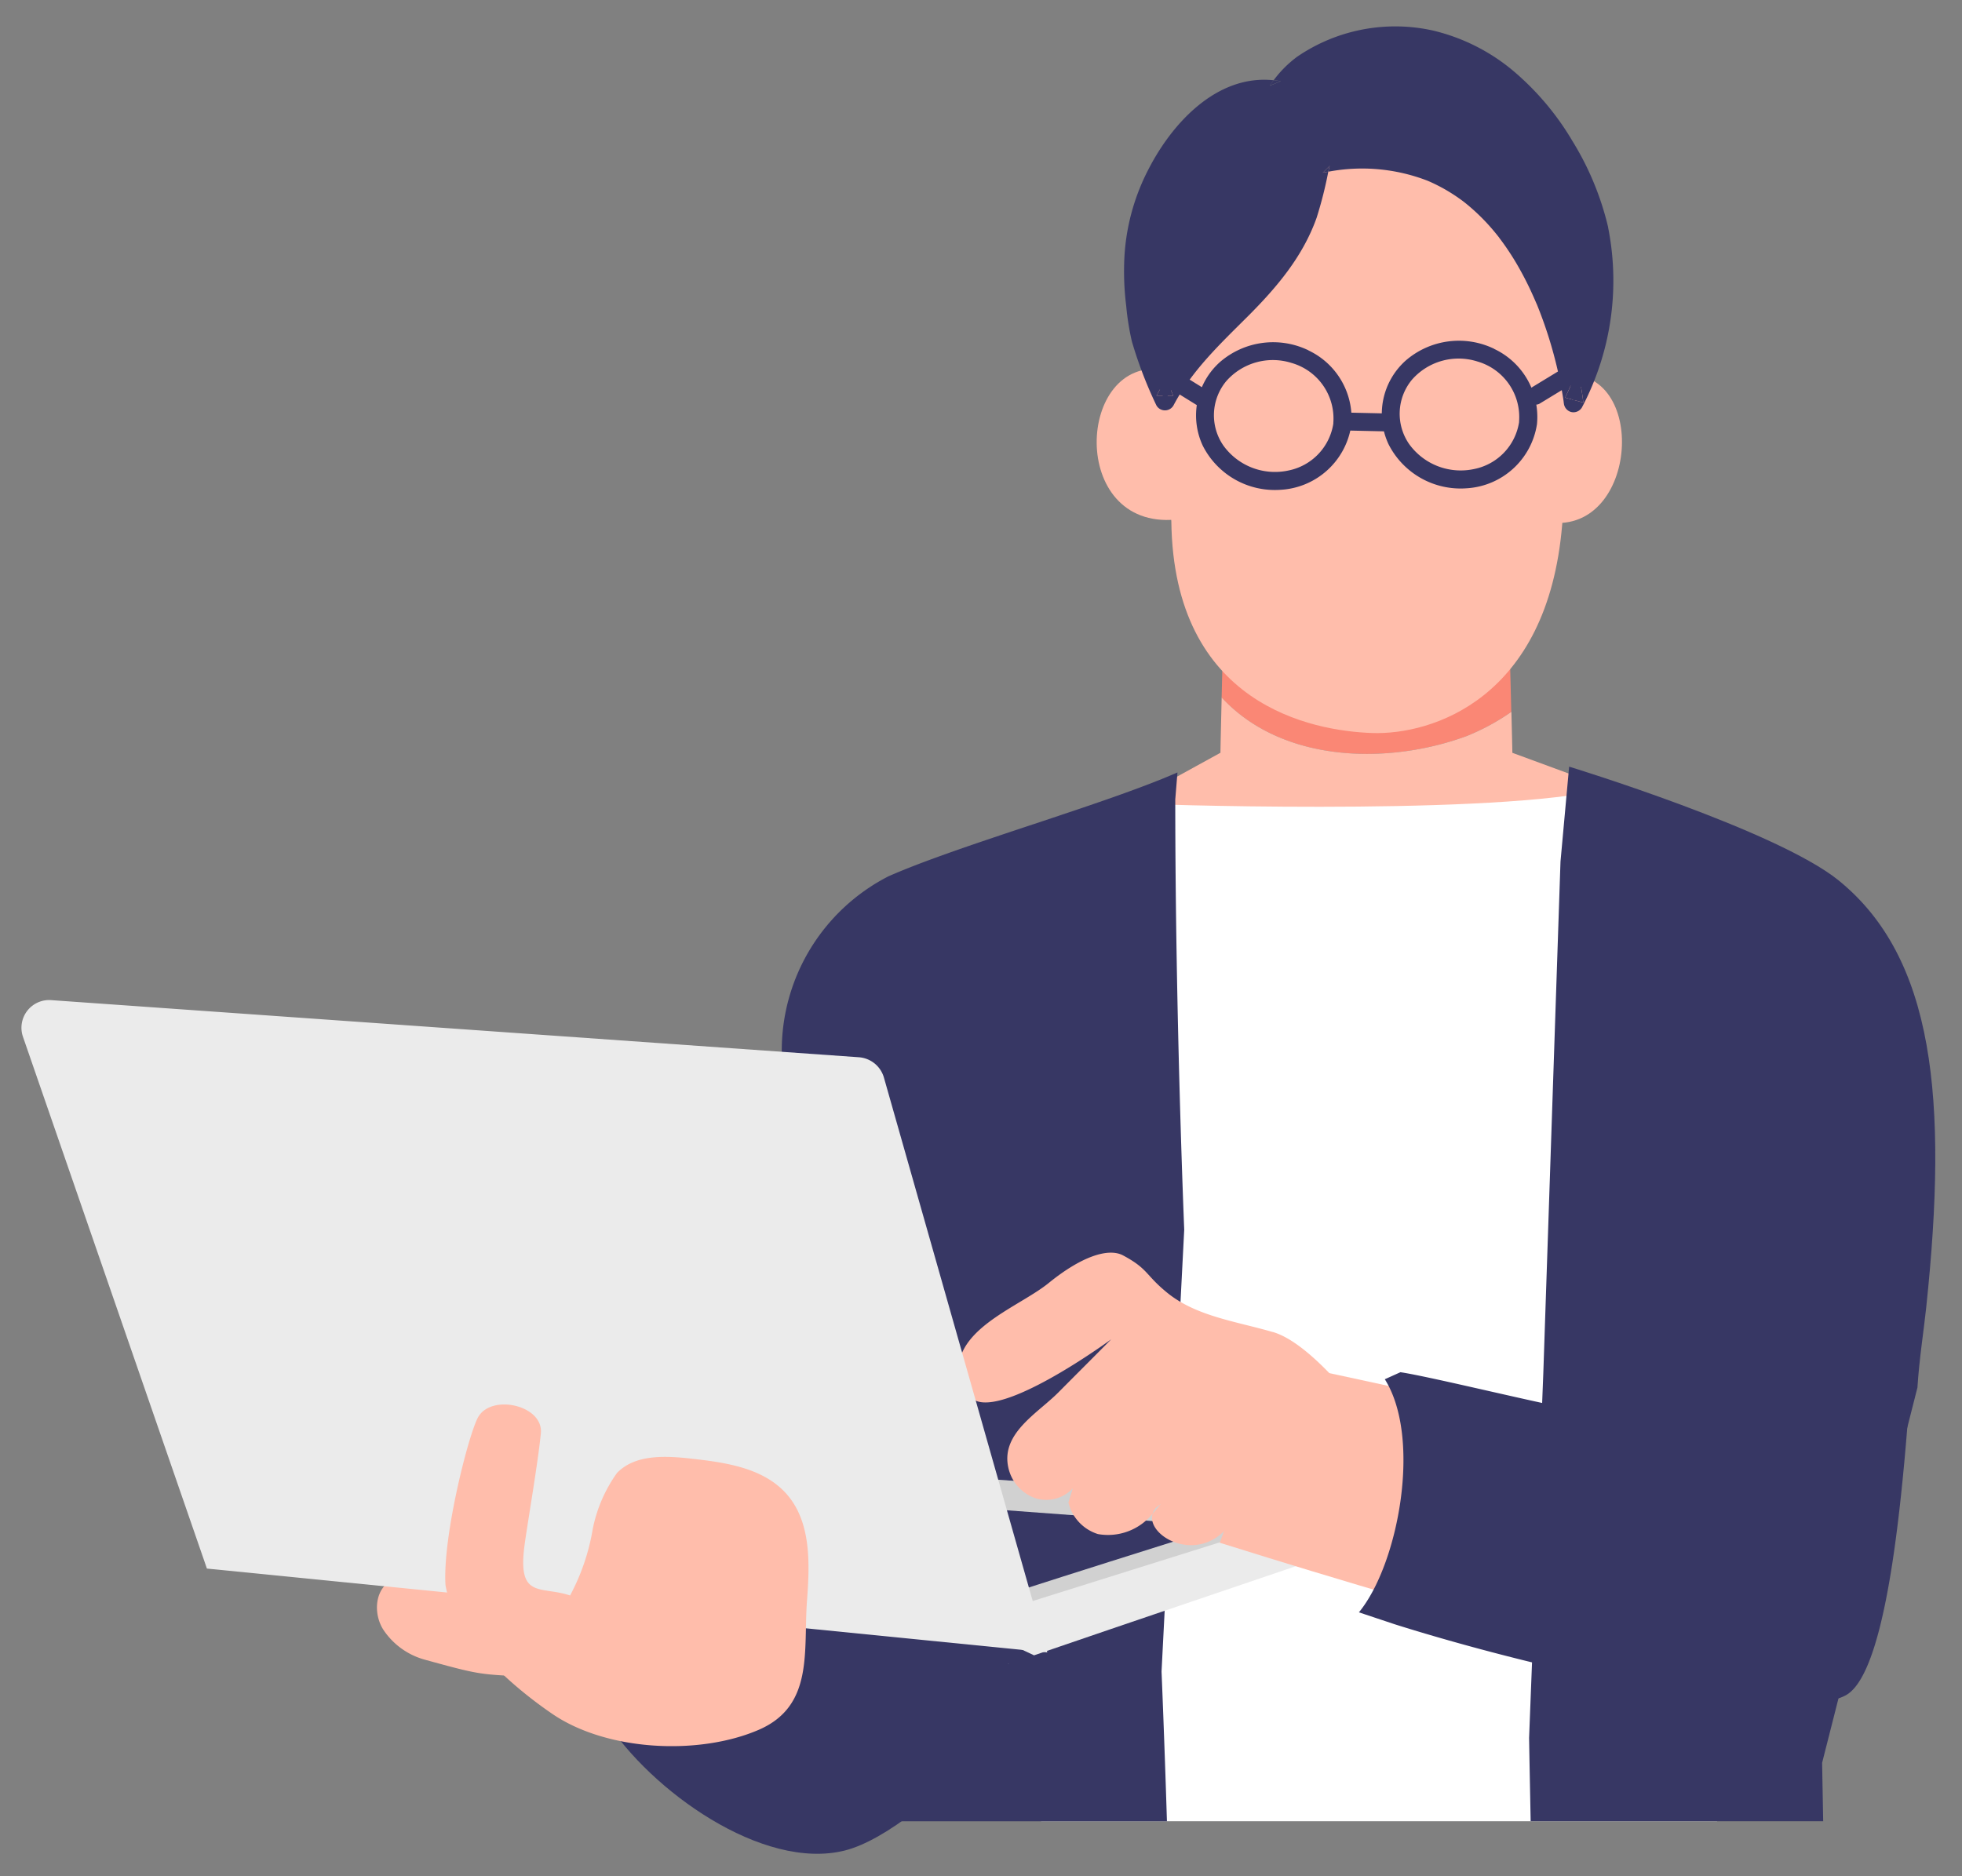
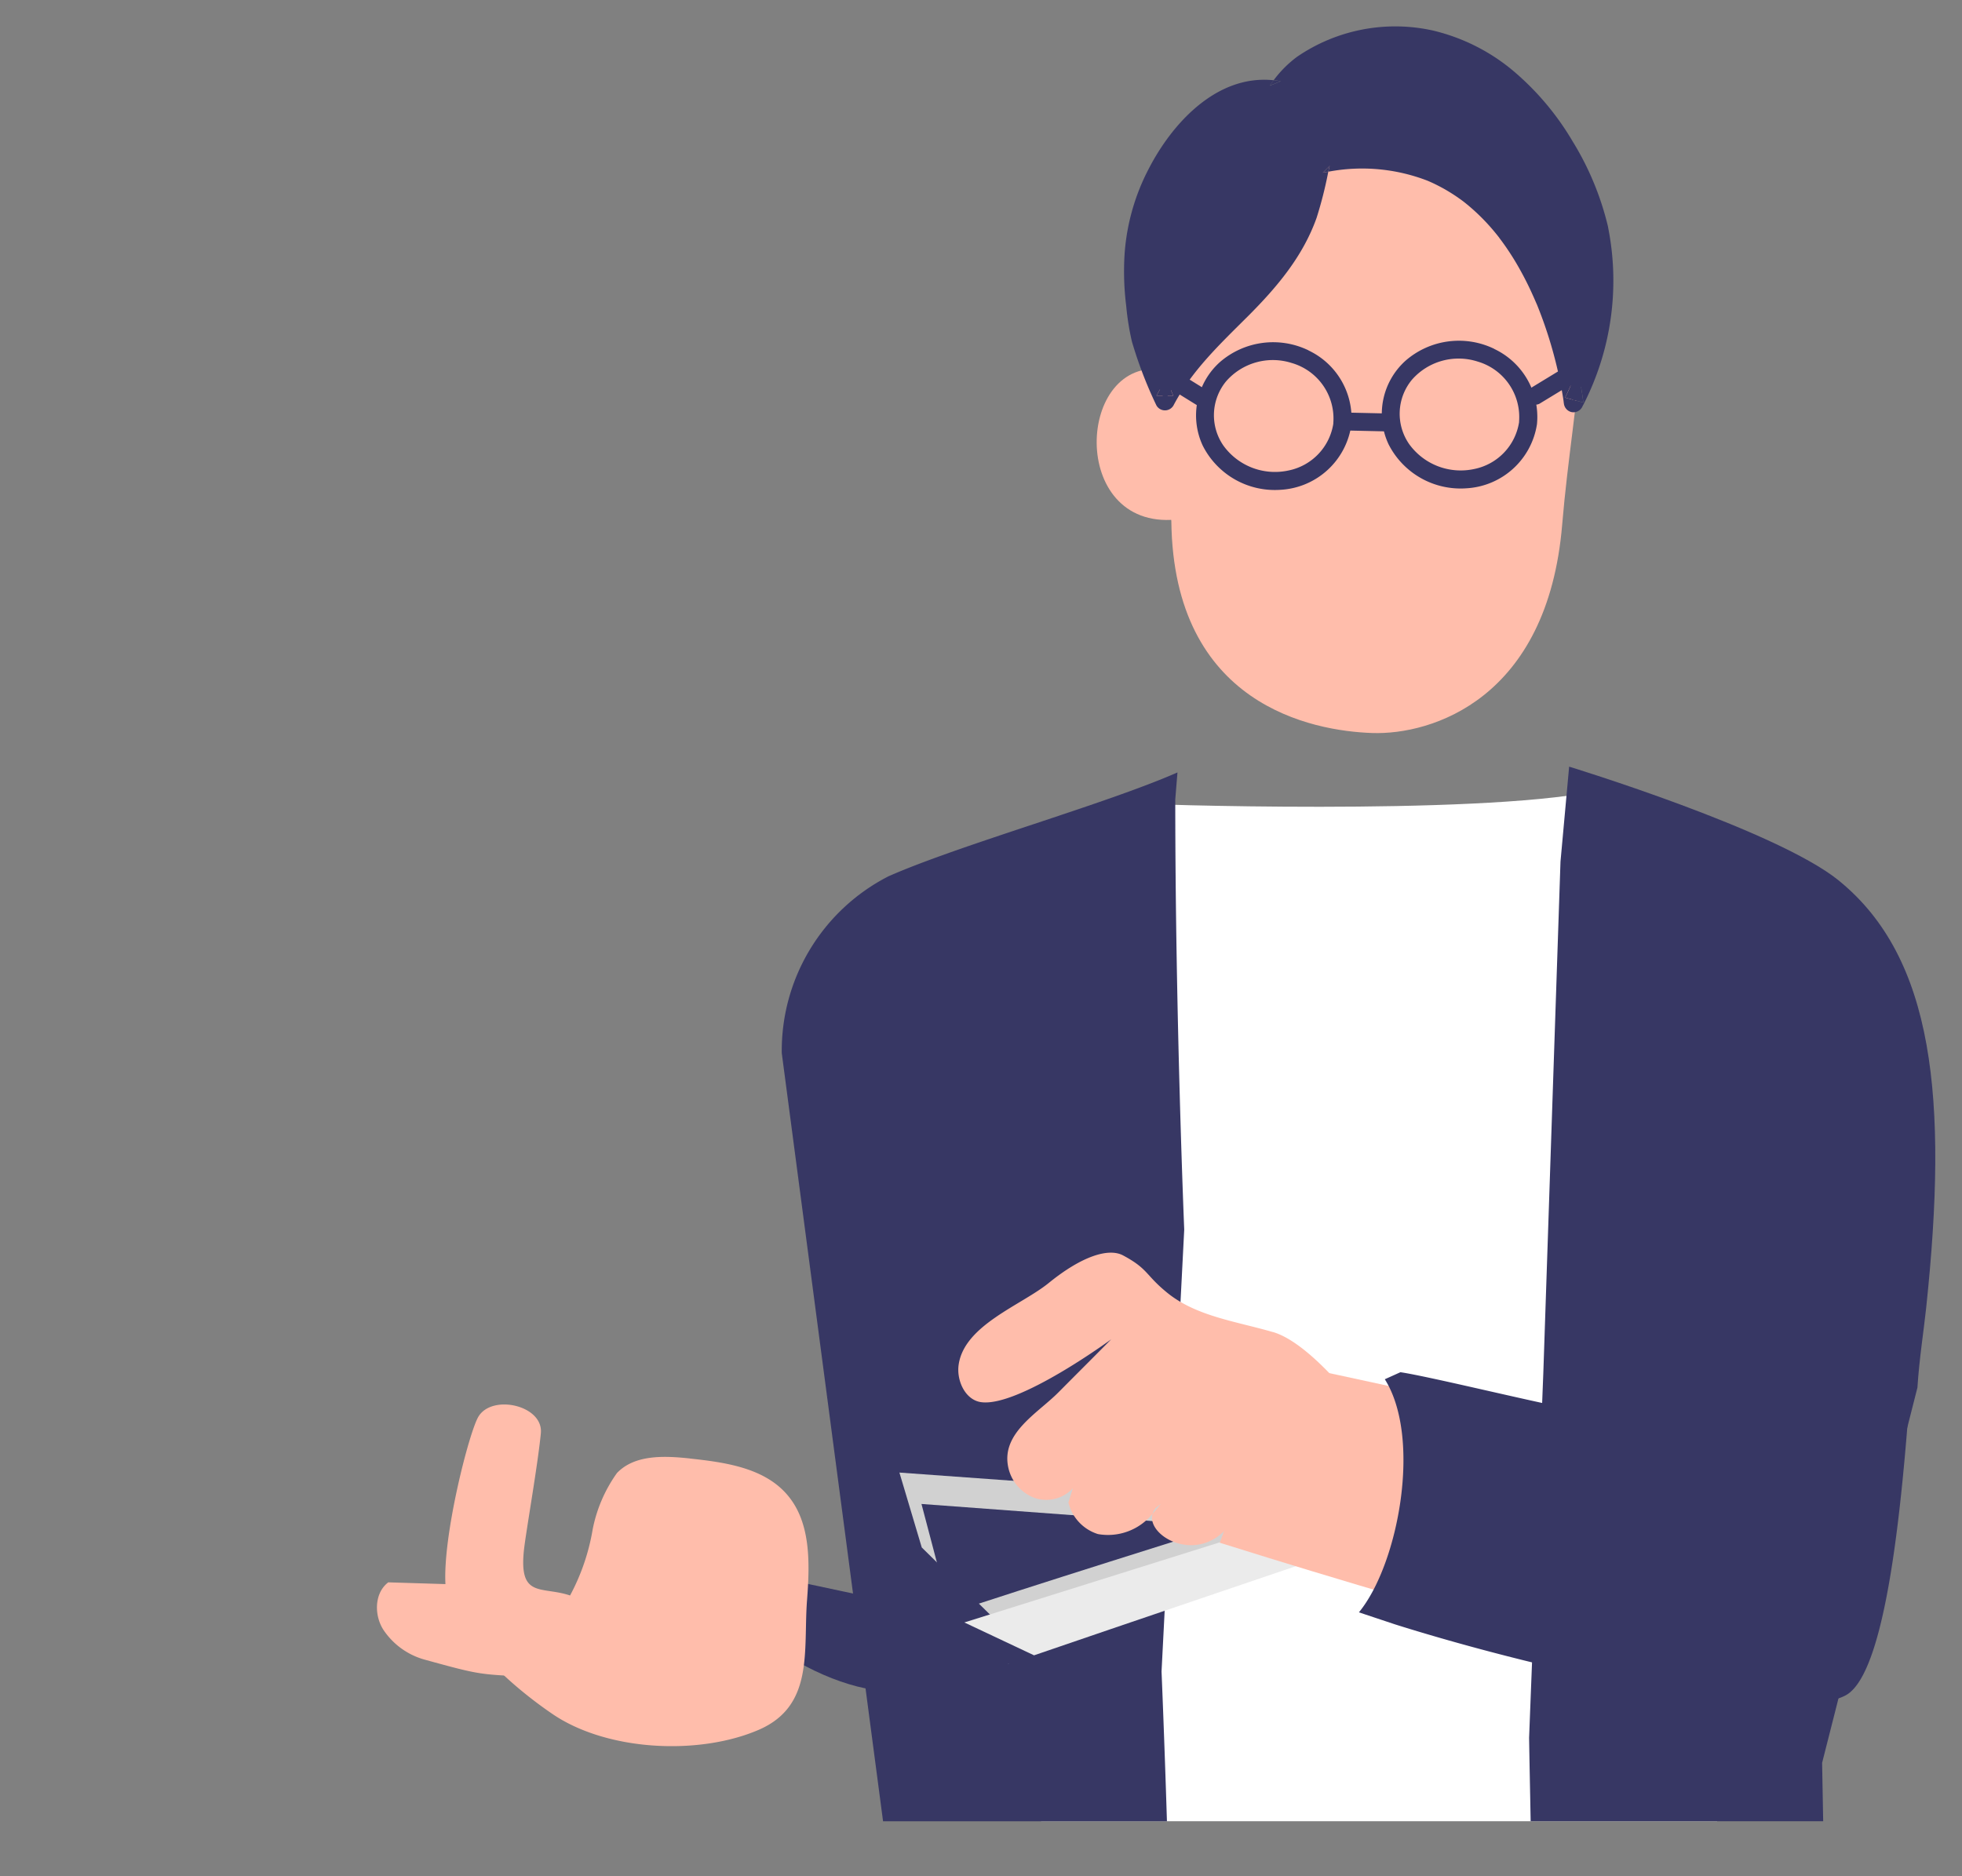
<svg xmlns="http://www.w3.org/2000/svg" width="184" height="176" viewBox="0 0 184 176">
  <rect x="0" y="0" width="184" height="176" fill="#808080" stroke="none" />
  <defs>
    <style>
      .cls-1, .cls-5 {
        fill: #fff;
      }

      .cls-1 {
        stroke: #707070;
      }

      .cls-2 {
        clip-path: url(#clip-path);
      }

      .cls-3 {
        fill: #fa8775;
      }

      .cls-4 {
        fill: #ffbdab;
      }

      .cls-6 {
        fill: #373764;
      }

      .cls-7 {
        fill: #d1d1dc;
      }

      .cls-8 {
        fill: #d1d1d1;
      }

      .cls-9 {
        fill: #ebebeb;
      }
    </style>
    <clipPath id="clip-path">
      <rect id="長方形_194" data-name="長方形 194" class="cls-1" width="184" height="176" transform="translate(447 963)" />
    </clipPath>
  </defs>
  <g id="icon_problem03" class="cls-2" transform="translate(-447 -963)">
    <g id="b" transform="translate(449.005 965.502)">
      <g id="c" transform="translate(-0.005 -0.002)">
        <g id="グループ_87" data-name="グループ 87">
-           <path id="パス_178" data-name="パス 178" class="cls-3" d="M307.038,154.26s-.081,3.279-.158,6.346c5.678,6.148,15.6,6.335,22.984,3.617a21.126,21.126,0,0,0,4.182-2.267c-.081-3.195-.183-7.266-.183-7.7H307.034Z" transform="translate(-194.313 -97.676)" />
-           <path id="パス_179" data-name="パス 179" class="cls-4" d="M319.935,172.9a20.935,20.935,0,0,1-4.182,2.267c-7.384,2.722-17.309,2.531-22.984-3.617-.059,2.509-.114,4.875-.114,5.187l-8.066,4.435,2.3,7.677c4.027,3.07,11.87,9.1,15.894,12.167,1.555,1.185,3.437,2.454,5.425,2.061a6.916,6.916,0,0,0,2.832-1.57c3.121-2.465,17.687-13.975,17.687-13.975l.682-7.34-9.379-3.452c0-.26-.04-1.885-.088-3.837Z" transform="translate(-180.199 -108.624)" />
          <path id="パス_180" data-name="パス 180" class="cls-5" d="M269.627,196.694l-8.917,95.468h63.4L312.646,195.55C301.2,197.839,269.733,196.746,269.627,196.694Z" transform="translate(-165.079 -123.82)" />
          <path id="パス_181" data-name="パス 181" class="cls-6" d="M231.314,193.288l.209-2.568c-6.742,2.971-20.361,6.771-27.1,9.742a18.376,18.376,0,0,0-10.01,16.583l9.5,72.062h26.623c-.249-8-.506-14.049-.506-14.049l2.127-41.456s-.84-20.16-.84-40.316Z" transform="translate(-123.098 -120.762)" />
          <path id="パス_182" data-name="パス 182" class="cls-6" d="M414.537,199.925c-5.829-4.735-25.291-10.685-25.291-10.685l-.811,8.91-1.61,47.949-1.335,34.245s.051,3.169.147,7.82H413.07c-.033-2.12-.066-3.983-.1-5.476l8.939-35.2c.18-2.773.594-5.344.822-7.5,2.076-19.613.737-32.807-8.2-40.066Z" transform="translate(-244.089 -119.825)" />
-           <path id="パス_183" data-name="パス 183" class="cls-6" d="M186.9,397.99c-.671-.224-30.258-6.5-30.258-6.5L149.28,406.7c4.262,6.672,14.764,14.192,22.448,12.281S194.415,400.5,186.9,397.993Z" transform="translate(-94.522 -247.889)" />
+           <path id="パス_183" data-name="パス 183" class="cls-6" d="M186.9,397.99c-.671-.224-30.258-6.5-30.258-6.5c4.262,6.672,14.764,14.192,22.448,12.281S194.415,400.5,186.9,397.993Z" transform="translate(-94.522 -247.889)" />
          <path id="パス_184" data-name="パス 184" class="cls-4" d="M311.191,14.564l-18.656,10.19L290.8,41.322l1.181,14.305c.213,17.247,13.245,19.661,18.835,19.851s16.458-3.195,17.819-19.547c.513-6.159,1.522-11.965,1.515-14.591l-1.574-17.783-17.387-9Z" transform="translate(-184.131 -9.218)" />
          <path id="パス_185" data-name="パス 185" class="cls-4" d="M282.364,101.651,281.271,87.6C273.043,86.257,272.236,102.609,282.364,101.651Z" transform="translate(-174.085 -55.415)" />
-           <path id="パス_186" data-name="パス 186" class="cls-4" d="M391.96,88.918,390.79,102.8C399.087,103.806,400.078,88.191,391.96,88.918Z" transform="translate(-247.445 -56.286)" />
          <path id="パス_187" data-name="パス 187" class="cls-6" d="M389.068,85.855q-1.656,1.007-3.316,2.017c-.158.1-.315.191-.47.286a.845.845,0,1,0,.741,1.519q1.656-1.007,3.316-2.017c.158-.1.315-.191.469-.286a.845.845,0,0,0-.741-1.519Z" transform="translate(-243.654 -54.302)" />
          <path id="パス_188" data-name="パス 188" class="cls-6" d="M341.085,98.778l-3.9-.088-.561-.011a.861.861,0,0,0-.939.737.851.851,0,0,0,.737.939l3.9.088.561.011a.861.861,0,0,0,.939-.737A.851.851,0,0,0,341.085,98.778Z" transform="translate(-212.551 -62.482)" />
          <path id="パス_189" data-name="パス 189" class="cls-6" d="M293.591,88.228,289.8,85.877l-.547-.337a.843.843,0,0,0-1.126.392.867.867,0,0,0,.392,1.126l3.793,2.351.547.337a.843.843,0,0,0,1.126-.392A.867.867,0,0,0,293.591,88.228Z" transform="translate(-182.389 -54.103)" />
          <g id="グループ_85" data-name="グループ 85" transform="translate(103.407)">
            <path id="パス_190" data-name="パス 190" class="cls-6" d="M320.214,13.785c-.224-.04-.447-.07-.668-.1-.125.169-.253.337-.367.517C319.525,14.068,319.87,13.925,320.214,13.785Z" transform="translate(-305.509 -8.668)" />
            <path id="パス_191" data-name="パス 191" class="cls-6" d="M396.416,90.748c-.11-.957-.29-1.907-.492-2.85-.018-.088-.044-.18-.062-.268-.345.9-.73,1.79-1.152,2.656l1.709.462Z" transform="translate(-353.334 -55.486)" />
            <path id="パス_192" data-name="パス 192" class="cls-6" d="M291.8,91.692q-.347-.77-.671-1.552-.49.754-.91,1.552H291.8Z" transform="translate(-287.171 -57.075)" />
            <path id="パス_193" data-name="パス 193" class="cls-6" d="M394.347,96.092v.018l-.007-.04v.022Z" transform="translate(-353.099 -60.83)" />
            <path id="パス_194" data-name="パス 194" class="cls-6" d="M394.374,96.213v0a.08.08,0,0,0,0-.029.1.1,0,0,0,0,.033Z" transform="translate(-353.119 -60.9)" />
            <path id="パス_195" data-name="パス 195" class="cls-6" d="M394.32,95.89v.018l.007.04a.117.117,0,0,0,0,.029c-.007-.059-.037-.26-.015-.092Z" transform="translate(-353.079 -60.672)" />
            <path id="パス_196" data-name="パス 196" class="cls-6" d="M327.316,18.816a27.29,27.29,0,0,0-3.342-8.077,25.726,25.726,0,0,0-5.216-6.3,18.265,18.265,0,0,0-7.9-4.083,16.3,16.3,0,0,0-12.71,2.465,10.591,10.591,0,0,0-2.2,2.2c.22.022.444.051.668.1-.345.139-.69.282-1.034.422.114-.18.242-.345.367-.517-5.286-.561-9.482,3.958-11.727,8.323a20.258,20.258,0,0,0-2.252,7.934,25.964,25.964,0,0,0,.147,4.893,25.093,25.093,0,0,0,.532,3.345,39.524,39.524,0,0,0,2.311,6.023.924.924,0,0,0,1.585,0c1.717-3.279,4.387-5.785,6.977-8.37,2.7-2.7,5.161-5.6,6.456-9.254a38.269,38.269,0,0,0,1.093-4.314c-.172.029-.341.059-.513.092l.642-.642c-.044.183-.088.367-.128.55a17.006,17.006,0,0,1,9.266.829c.029.011.1.04.132.055l-.04-.018.04.018c.077.033.154.066.227.1.165.073.326.15.488.231.33.165.657.337.976.525s.6.367.891.561c.143.1.286.2.429.3l.194.143c.04.029.081.062.121.092h0l.011.007a19.143,19.143,0,0,1,2.975,2.945c.106.132.213.264.319.4,0,.007.007.007,0,.007s.018.026.04.055l.165.22q.314.424.605.858.572.847,1.071,1.739.49.869.924,1.772c.139.29.271.58.4.869.066.143.128.29.191.433.011.026.026.062.037.084,0-.015-.011-.026-.015-.04.04.1.033.081.015.04.033.077.062.15.1.227A40.272,40.272,0,0,1,322.6,32.31q.242,1.051.425,2.113c.037.22.073.444.106.668.007.048.015.1.018.139v-.018c-.026-.169,0,.033.011.092a.94.94,0,0,0,.664.836.924.924,0,0,0,1.034-.422,25.5,25.5,0,0,0,2.45-16.906Zm-42.359,15.8c.106-.2.22-.4.33-.594.1.231.183.433.257.594Zm1.045,0c.1-.18.2-.359.308-.532.077.176.15.356.231.532Zm37.278.18c.187-.378.36-.763.532-1.152.117.624.187,1.089.227,1.357C323.787,34.933,323.534,34.867,323.281,34.8Zm.9.242c.205-.425.4-.851.587-1.276.088.5.165.994.224,1.5Z" transform="translate(-281.908 0.002)" />
            <path id="パス_197" data-name="パス 197" class="cls-6" d="M332.75,36.232c.172-.033.341-.062.513-.092.04-.183.084-.367.128-.55Z" transform="translate(-314.101 -22.535)" />
            <path id="パス_198" data-name="パス 198" class="cls-6" d="M387.16,70.31a.365.365,0,0,1,.015.04C387.193,70.391,387.2,70.405,387.16,70.31Z" transform="translate(-348.553 -44.519)" />
            <path id="パス_199" data-name="パス 199" class="cls-6" d="M359.65,39.45l.04.018C359.709,39.476,359.709,39.476,359.65,39.45Z" transform="translate(-331.134 -24.979)" />
            <path id="パス_200" data-name="パス 200" class="cls-6" d="M368.8,44.81h0l.007.011Z" transform="translate(-336.928 -28.373)" />
-             <path id="パス_201" data-name="パス 201" class="cls-6" d="M377.823,53.947Z" transform="translate(-342.635 -34.15)" />
          </g>
          <path id="パス_202" data-name="パス 202" class="cls-4" d="M91.987,397.83c-1.309.983-1.35,3.059-.473,4.442a6.832,6.832,0,0,0,3.921,2.824c5.352,1.475,5.051,1.357,10.135,1.618l-1.794-8.517-11.789-.363Z" transform="translate(-57.568 -251.903)" />
          <path id="パス_203" data-name="パス 203" class="cls-6" d="M310.873,81.464a7.611,7.611,0,0,0-8.3,1.1,6.715,6.715,0,0,0-1.614,7.842,7.57,7.57,0,0,0,7.3,4.141,7.1,7.1,0,0,0,6.625-6.023.815.815,0,0,1-.114.345.89.89,0,0,0,.114-.345,7.054,7.054,0,0,0-4.017-7.054Zm2.337,6.848h0a5.319,5.319,0,0,1-4.222,4.427,5.962,5.962,0,0,1-6.1-2.351,5,5,0,0,1,.271-6.027,5.816,5.816,0,0,1,6.151-1.706,5.42,5.42,0,0,1,3.892,5.652Z" transform="translate(-190.163 -51.102)" />
          <path id="パス_204" data-name="パス 204" class="cls-6" d="M358.363,81.084a7.611,7.611,0,0,0-8.3,1.1,6.715,6.715,0,0,0-1.614,7.842,7.57,7.57,0,0,0,7.3,4.141,7.1,7.1,0,0,0,6.625-6.023h0a7.054,7.054,0,0,0-4.017-7.054Zm2.337,6.848a5.32,5.32,0,0,1-4.222,4.427,5.962,5.962,0,0,1-6.1-2.351,5,5,0,0,1,.271-6.027,5.816,5.816,0,0,1,6.151-1.706,5.42,5.42,0,0,1,3.892,5.652Z" transform="translate(-220.233 -50.862)" />
          <path id="パス_205" data-name="パス 205" class="cls-7" d="M252.25,418.7h.084l-.026-.018a.364.364,0,0,1-.059.018Z" transform="translate(-159.722 -265.105)" />
          <g id="グループ_86" data-name="グループ 86" transform="translate(82.349 135.634)">
            <path id="パス_206" data-name="パス 206" class="cls-8" d="M226.594,376.794l9.339,9.185c.488-.576,29.931-13.216,29.931-13.216L224.5,369.77l2.094,7.021Z" transform="translate(-224.5 -369.77)" />
            <path id="パス_207" data-name="パス 207" class="cls-6" d="M232.836,388.045c5.586-1.915,25.511-8.154,25.511-8.154L230.14,377.8l2.7,10.245Z" transform="translate(-228.071 -374.855)" />
            <path id="パス_208" data-name="パス 208" class="cls-9" d="M247.633,392.024c6.426-2.212,28.746-9.783,28.746-9.783l.1-4.4L241.1,388.94l6.533,3.081Z" transform="translate(-235.011 -374.88)" />
          </g>
          <path id="パス_209" data-name="パス 209" class="cls-4" d="M306.4,358.8c1.959.62,24.213,7.575,26.3,7.468l3.888-19.111c-3.885-.73-20.123-4.38-24.007-5.11Z" transform="translate(-194.009 -216.584)" />
          <path id="パス_210" data-name="パス 210" class="cls-4" d="M269.043,320.98c-3.419-1-7.182-1.471-9.907-3.694-2.065-1.684-1.746-2.215-4.127-3.492-1.35-.723-3.859.051-6.977,2.586-2.568,2.087-7.923,3.947-8.448,7.677-.209,1.478.62,3.29,2.1,3.5,3.5.5,12.211-5.895,12.211-5.895-2.105,2.124-2.85,2.861-4.956,4.981-1.933,1.948-5.315,3.785-4.721,6.925a3.937,3.937,0,0,0,2.425,2.949,3.392,3.392,0,0,0,3.65-.88l-.411,1.331a4.1,4.1,0,0,0,2.766,2.964,5.381,5.381,0,0,0,5.121-1.907,1.431,1.431,0,0,1,.308-.55l.47-.374c-.235.3-.491.613-.774.924-.594,2,3.8,4.567,6.738,1.6a49.79,49.79,0,0,1,4.185-4.2c1.486-1.166,1.841-2.028,3.76-2.036l9.35,1.1s-7.593-12-12.754-13.513Z" transform="translate(-151.682 -198.529)" />
          <path id="パス_211" data-name="パス 211" class="cls-6" d="M368.056,341.335c-.811.976-1.464,2.193-2.637,2.678a5.36,5.36,0,0,1-2.78.1c-2.766-.4-14-3.173-16.767-3.573l-1.464.66c3.477,5.506,1.295,17.328-2.428,21.865l3.4,1.133c14.588,4.592,37.212,9.431,42.271,6.639,4.083-2.252,5.495-20.449,6.254-32.048l-15.475.745a8.4,8.4,0,0,0-10.37,1.8Z" transform="translate(-216.538 -214.32)" />
-           <path id="パス_212" data-name="パス 212" class="cls-9" d="M78.515,254.3,2.851,248.948a2.6,2.6,0,0,0-2.714,3.4L17.4,302.266l78.815,7.864L80.885,256.188A2.643,2.643,0,0,0,78.515,254.3Z" transform="translate(0.005 -157.627)" />
          <path id="パス_213" data-name="パス 213" class="cls-4" d="M131.339,357.42c-2.406-.257-5.187-.385-6.859,1.368a13.575,13.575,0,0,0-2.274,5.282,20.079,20.079,0,0,1-2.12,6.2c-2.678-.9-4.827.308-4.321-4.3.187-1.695,1.291-7.912,1.581-10.916.253-2.63-4.614-3.716-5.873-1.526-.88,1.526-3.349,11.177-3.07,15.758.785,4.805,6.3,9.566,10.058,12.119,5.088,3.459,13.7,3.9,19.327,1.464,5.2-2.252,4.167-7.446,4.519-12.119.26-3.459.4-7.321-1.874-9.948-2.168-2.509-5.792-3.022-9.086-3.375Z" transform="translate(-68.624 -223.107)" />
        </g>
      </g>
    </g>
  </g>
</svg>